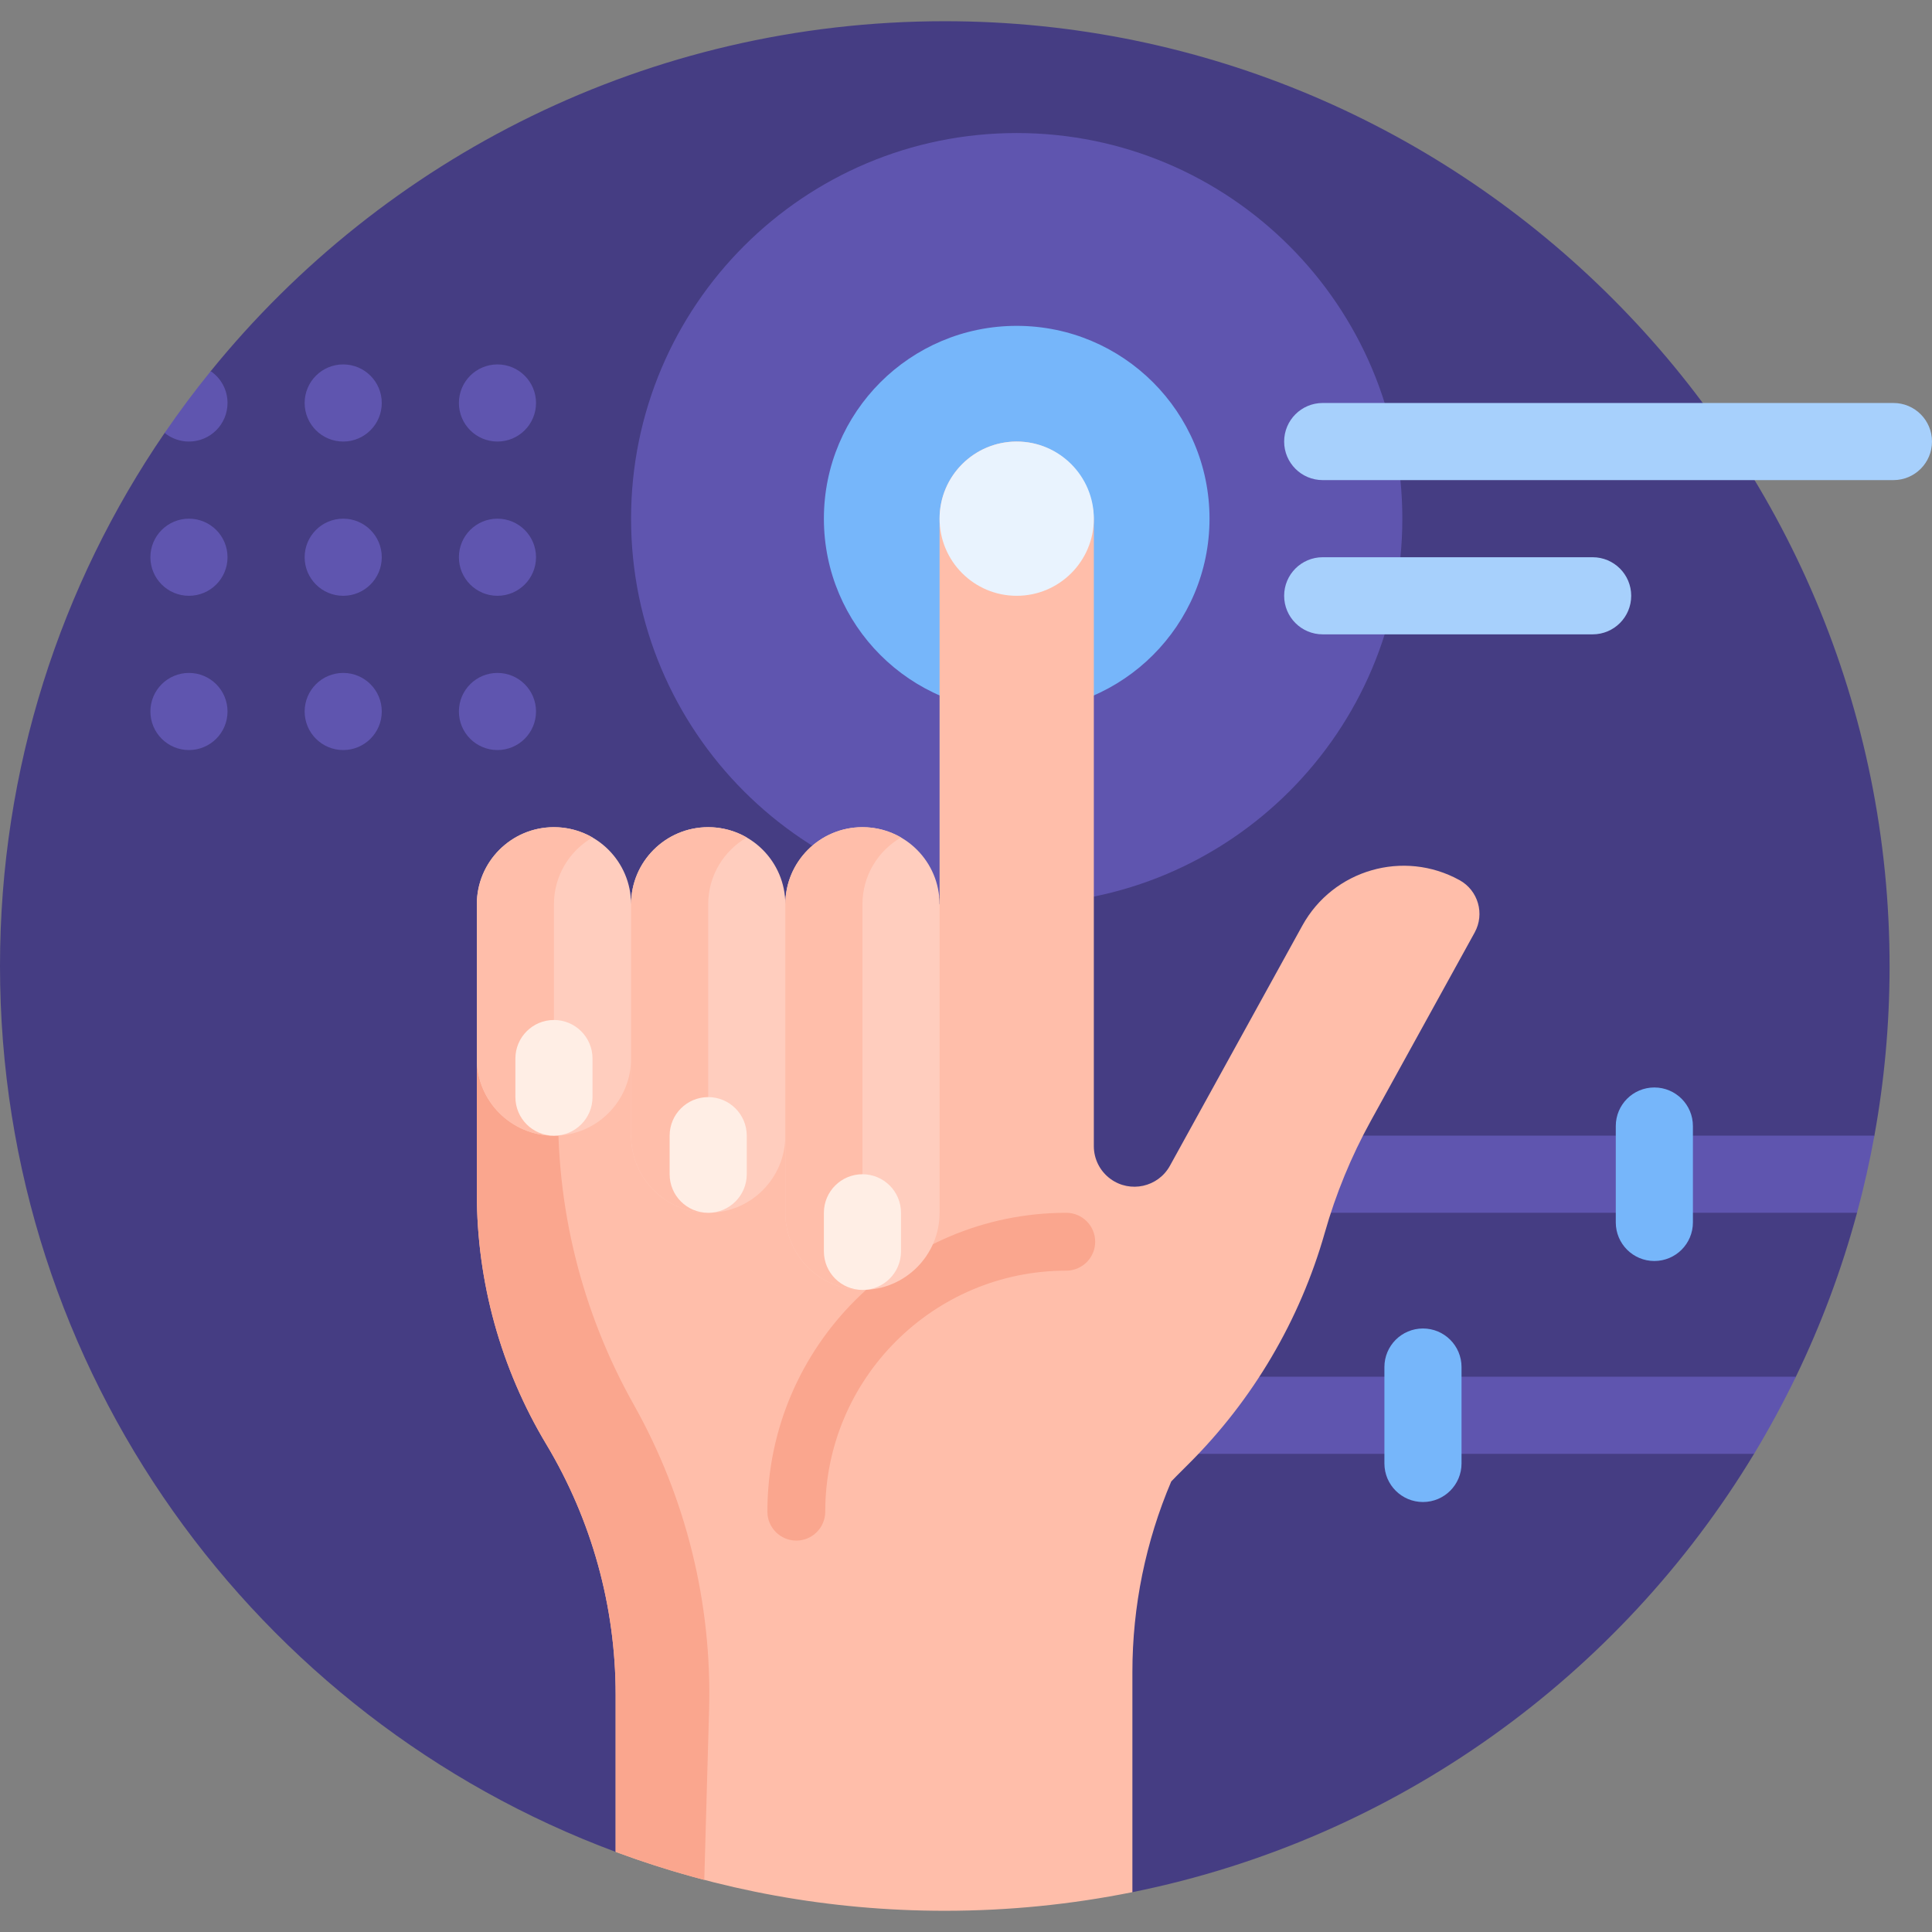
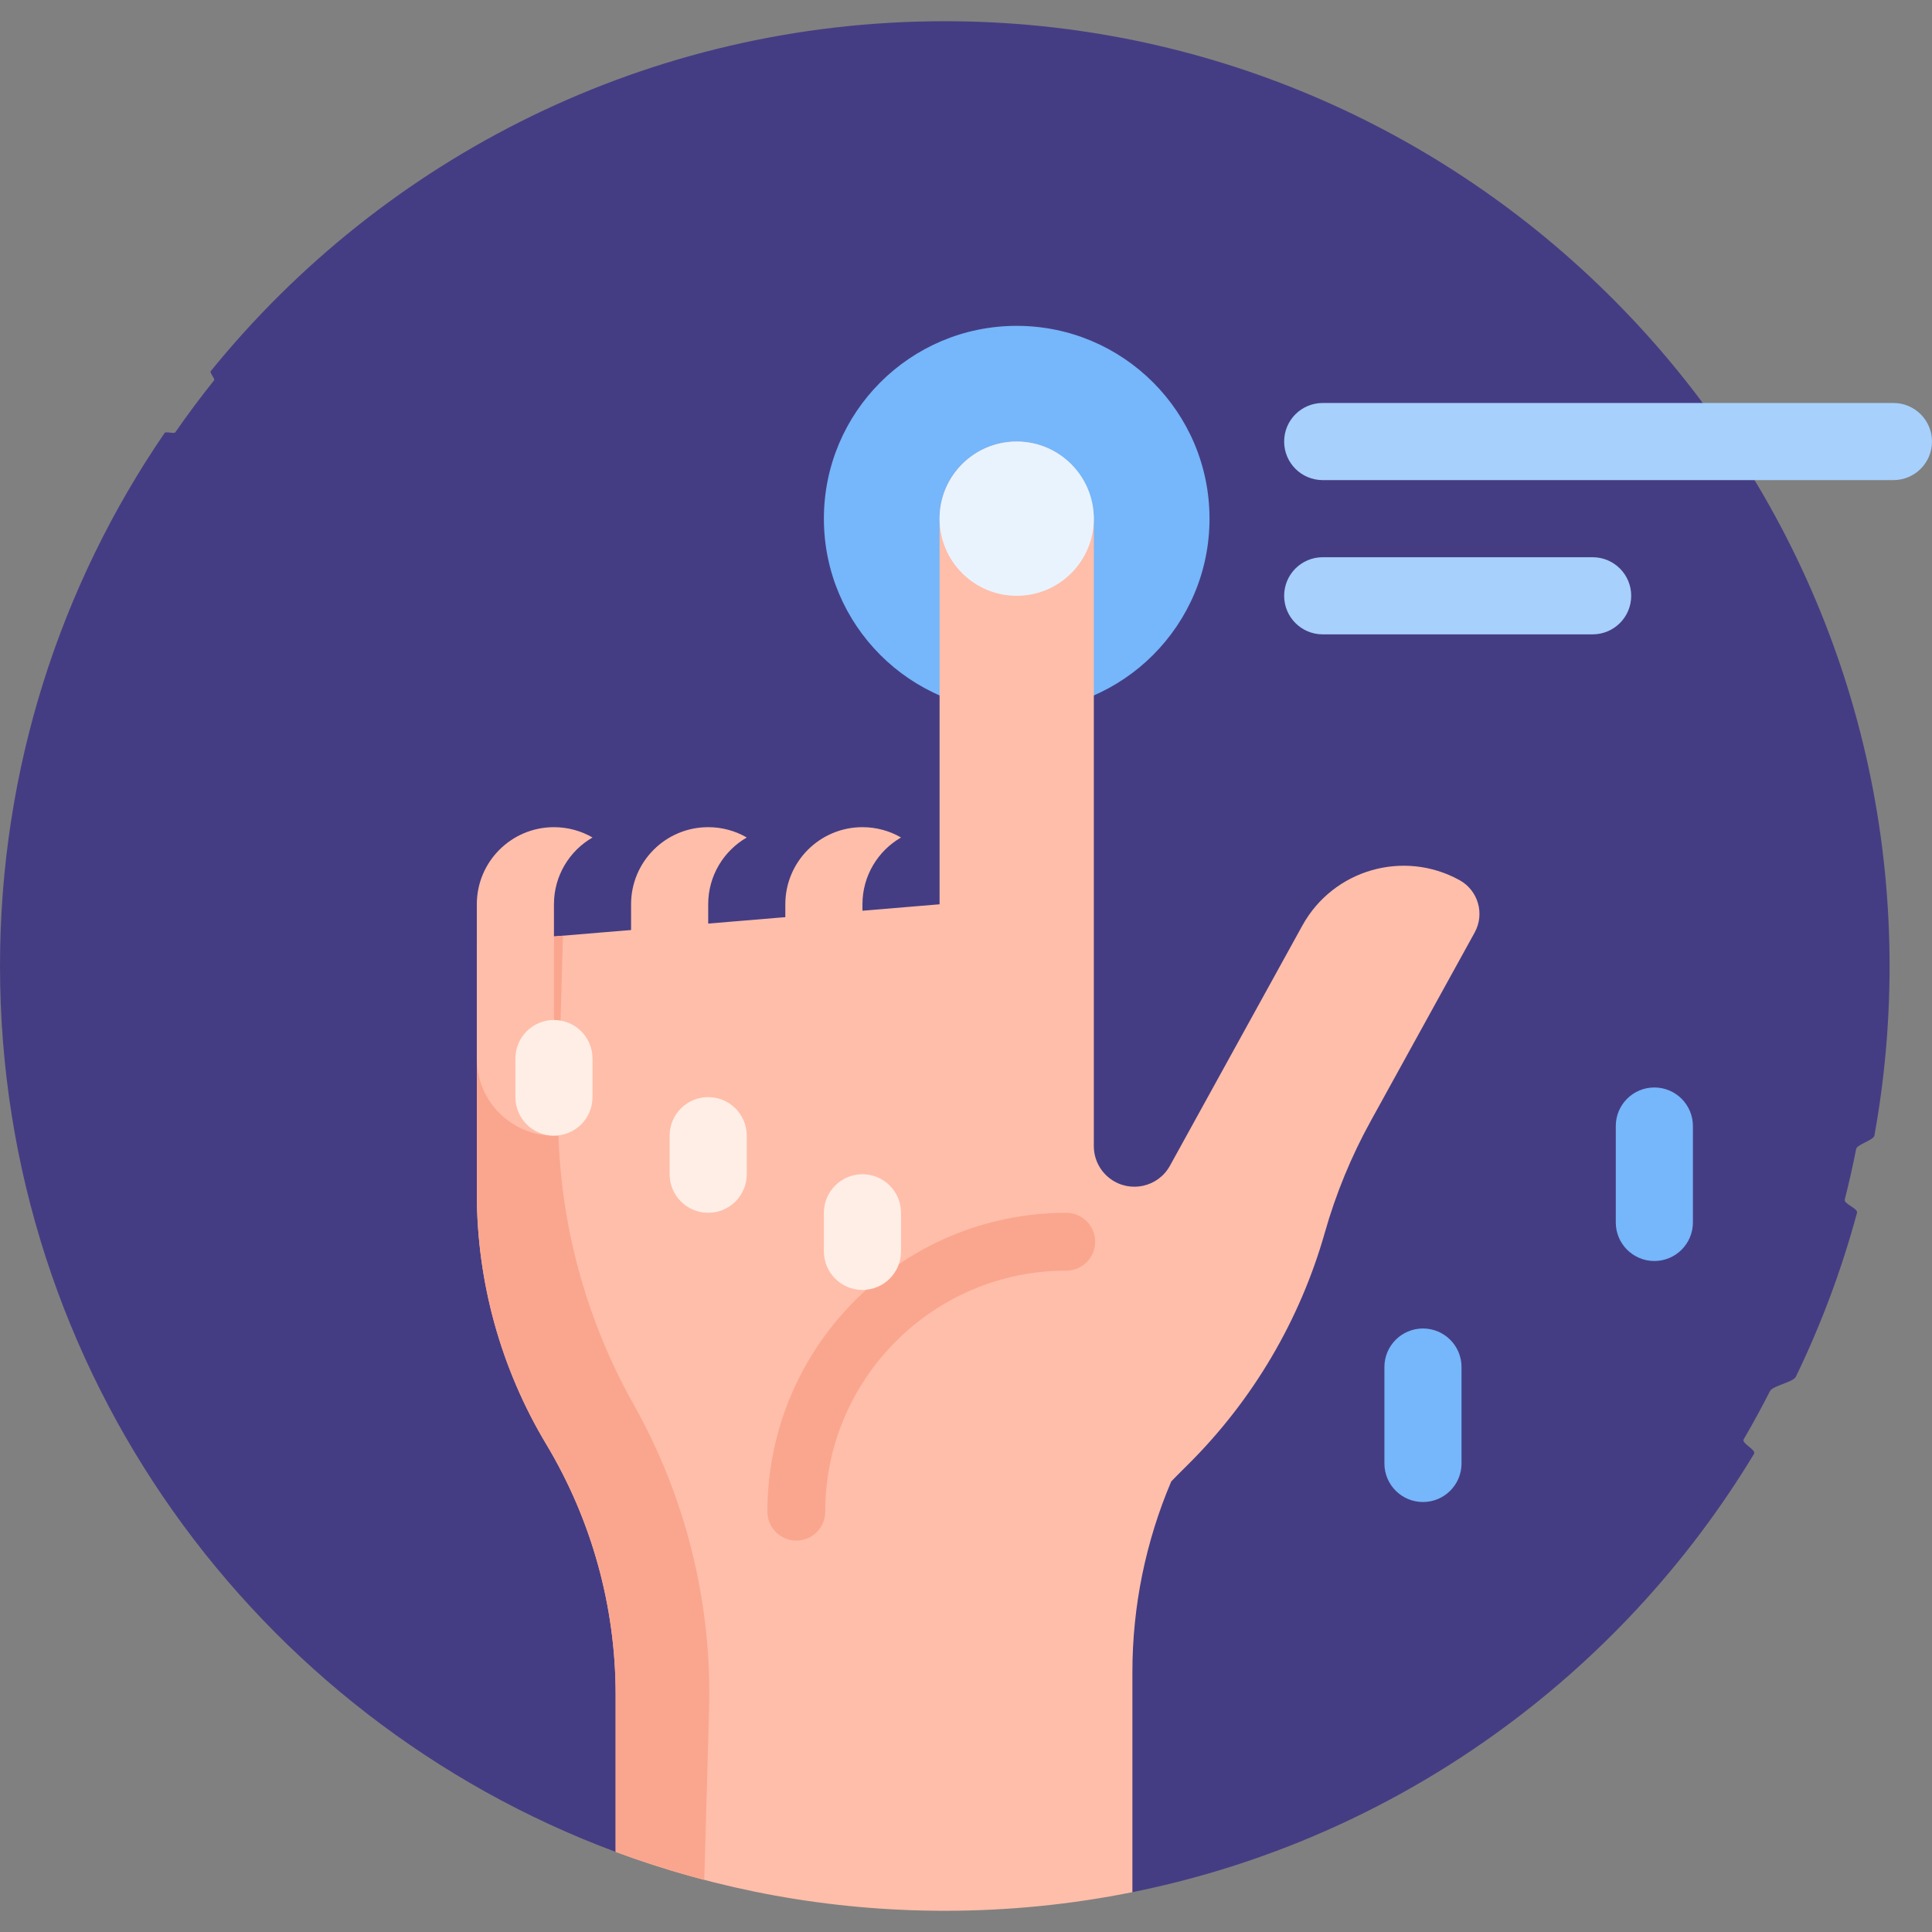
<svg xmlns="http://www.w3.org/2000/svg" id="Capa_1" enable-background="new 0 0 501 501" height="512" viewBox="0 0 501 501" width="512">
  <rect x="0" y="0" width="501" height="501" fill="#808080" stroke="none" />
  <g>
    <path d="m489.999 251.094c-.035 14.814-1.385 29.32-3.94 43.406-.209 1.153-4.501 2.292-4.726 3.439-.867 4.417-1.853 8.792-2.953 13.121-.292 1.146 3.484 2.299 3.176 3.439-3.985 14.765-9.316 28.979-15.852 42.5-.705 1.459-5.991 2.312-6.724 3.754-2.153 4.236-4.426 8.402-6.814 12.492-.617 1.057 3.324 2.707 2.692 3.754-34.874 57.731-92.898 99.909-161.211 113.67-6.825-6.696-16.004-10.448-25.566-10.448h-108.433c-93.227-34.65-159.648-124.429-159.648-229.721 0-51.286 15.758-98.891 42.696-138.238.292-.427 2.46.272 2.755-.153 3.198-4.608 6.55-9.102 10.049-13.473.339-.423-1.196-1.97-.854-2.391 44.919-55.362 113.504-90.745 190.353-90.745 135.209 0 245.321 110.386 245 245.594z" fill="#453d83" />
-     <path d="m271 357h194.704c-3.312 6.85-6.933 13.523-10.845 20h-183.859c-5.523 0-10-4.477-10-10s4.477-10 10-10zm72-62.5c-5.523 0-10 4.477-10 10s4.477 10 10 10h138.556c1.771-6.562 3.276-13.232 4.503-20zm20.648-160c0 55.228-44.772 100-100 100s-100-44.772-100-100 44.772-100 100-100 100 44.772 100 100zm-274.648 60c5.523 0 10-4.477 10-10s-4.477-10-10-10-10 4.477-10 10 4.477 10 10 10zm0-80c5.523 0 10-4.477 10-10s-4.477-10-10-10-10 4.477-10 10 4.477 10 10 10zm40 80c5.523 0 10-4.477 10-10s-4.477-10-10-10-10 4.477-10 10 4.477 10 10 10zm-40-40c5.523 0 10-4.477 10-10s-4.477-10-10-10-10 4.477-10 10 4.477 10 10 10zm-40-40c5.523 0 10-4.477 10-10 0-3.428-1.725-6.452-4.354-8.254-4.194 5.169-8.181 10.512-11.95 16.016 1.72 1.399 3.914 2.238 6.304 2.238zm0 40c5.523 0 10-4.477 10-10s-4.477-10-10-10-10 4.477-10 10 4.477 10 10 10zm0 40c5.523 0 10-4.477 10-10s-4.477-10-10-10-10 4.477-10 10 4.477 10 10 10zm80-40c5.523 0 10-4.477 10-10s-4.477-10-10-10-10 4.477-10 10 4.477 10 10 10zm0-60c-5.523 0-10 4.477-10 10s4.477 10 10 10 10-4.477 10-10-4.477-10-10-10z" fill="#5f55af" />
    <path d="m313.648 134.5c0 27.614-22.386 50-50 50s-50-22.386-50-50 22.386-50 50-50 50 22.386 50 50zm115.352 147.5c-5.523 0-10 4.477-10 10v25c0 5.523 4.477 10 10 10s10-4.477 10-10v-25c0-5.523-4.477-10-10-10zm-60 62.5c-5.523 0-10 4.477-10 10v25c0 5.523 4.477 10 10 10s10-4.477 10-10v-25c0-5.523-4.477-10-10-10z" fill="#76b6fa" />
    <path d="m382.404 241.819-26.967 48.912c-5.044 9.149-9.031 18.842-11.885 28.892-6.448 22.71-18.629 43.386-35.361 60.039-2.599 2.586-4.349 4.346-4.473 4.513-6.611 15.551-10.069 32.351-10.069 49.418v57.076c-15.723 3.168-31.992 4.83-48.648 4.83-30.017 0-58.774-5.399-85.352-15.277v-40.737c0-22.893-6.222-45.355-18-64.986-11.778-19.63-18-42.093-18-64.986v-65.013l120-10v-100c0-11.288 9.351-20.391 20.729-19.987 10.838.385 19.271 9.622 19.271 20.466v162.237c0 3.356 1.601 6.511 4.31 8.492 5.119 3.745 12.364 2.142 15.426-3.412l34.334-62.275c8.004-14.517 26.267-19.792 40.78-11.774 4.822 2.665 6.565 8.747 3.905 13.572z" fill="#ffbeaa" />
    <path d="m164.332 364.223c13.573 24.146 20.329 51.527 19.545 79.216l-1.248 44.051c-7.82-2.052-15.487-4.482-22.981-7.267v-40.737c0-22.893-6.222-45.355-18-64.986-11.778-19.63-18-42.093-18-64.986v-65.014l22.339-1.862-1.2 42.369c-.784 27.689 5.972 55.07 19.545 79.216zm112.168-49.723c-42.733 0-77.5 34.767-77.5 77.5 0 4.142 3.358 7.5 7.5 7.5s7.5-3.358 7.5-7.5c0-34.462 28.038-62.5 62.5-62.5 4.142 0 7.5-3.358 7.5-7.5s-3.358-7.5-7.5-7.5z" fill="#faa68e" />
-     <path d="m243.648 234.5v80c0 11.046-8.954 20-20 20s-20-8.954-20-20v-20c0 11.046-8.954 20-20 20s-20-8.954-20-20v-20c0 11.046-8.954 20-20 20s-20-8.954-20-20v-40c0-11.046 8.954-20 20-20s20 8.954 20 20c0-11.046 8.954-20 20-20s20 8.954 20 20c0-11.046 8.954-20 20-20s20 8.954 20 20z" fill="#ffcdbe" />
    <path d="m223.648 334.5c-11.046 0-20-8.954-20-20v-80c0-11.046 8.954-20 20-20 3.643 0 7.058.974 10 2.676-5.978 3.458-10 9.921-10 17.324zm-40-100c0-7.403 4.022-13.866 10-17.324-2.942-1.702-6.357-2.676-10-2.676-11.046 0-20 8.954-20 20v60c0 11.046 8.954 20 20 20zm-40 53.5v-53.5c0-7.403 4.022-13.866 10-17.324-2.942-1.702-6.357-2.676-10-2.676-11.046 0-20 8.954-20 20v40c0 11.046 8.954 20 20 20 .359 0 .716-.01 1.071-.028-.694-2.03-1.071-4.207-1.071-6.472z" fill="#ffbeaa" />
    <path d="m153.648 274.5v10c0 5.523-4.477 10-10 10s-10-4.477-10-10v-10c0-5.523 4.477-10 10-10s10 4.477 10 10zm30 10c-5.523 0-10 4.477-10 10v10c0 5.523 4.477 10 10 10s10-4.477 10-10v-10c0-5.523-4.477-10-10-10zm40 20c-5.523 0-10 4.477-10 10v10c0 5.523 4.477 10 10 10s10-4.477 10-10v-10c0-5.523-4.477-10-10-10z" fill="#ffeee5" />
    <path d="m283.648 134.5c0 11.046-8.954 20-20 20s-20-8.954-20-20 8.954-20 20-20 20 8.954 20 20z" fill="#e9f3fe" />
    <path d="m501 114.5c0 5.523-4.477 10-10 10h-148c-5.523 0-10-4.477-10-10s4.477-10 10-10h148c5.523 0 10 4.477 10 10zm-88 30h-70c-5.523 0-10 4.477-10 10s4.477 10 10 10h70c5.523 0 10-4.477 10-10s-4.477-10-10-10z" fill="#a7d0fc" />
  </g>
</svg>